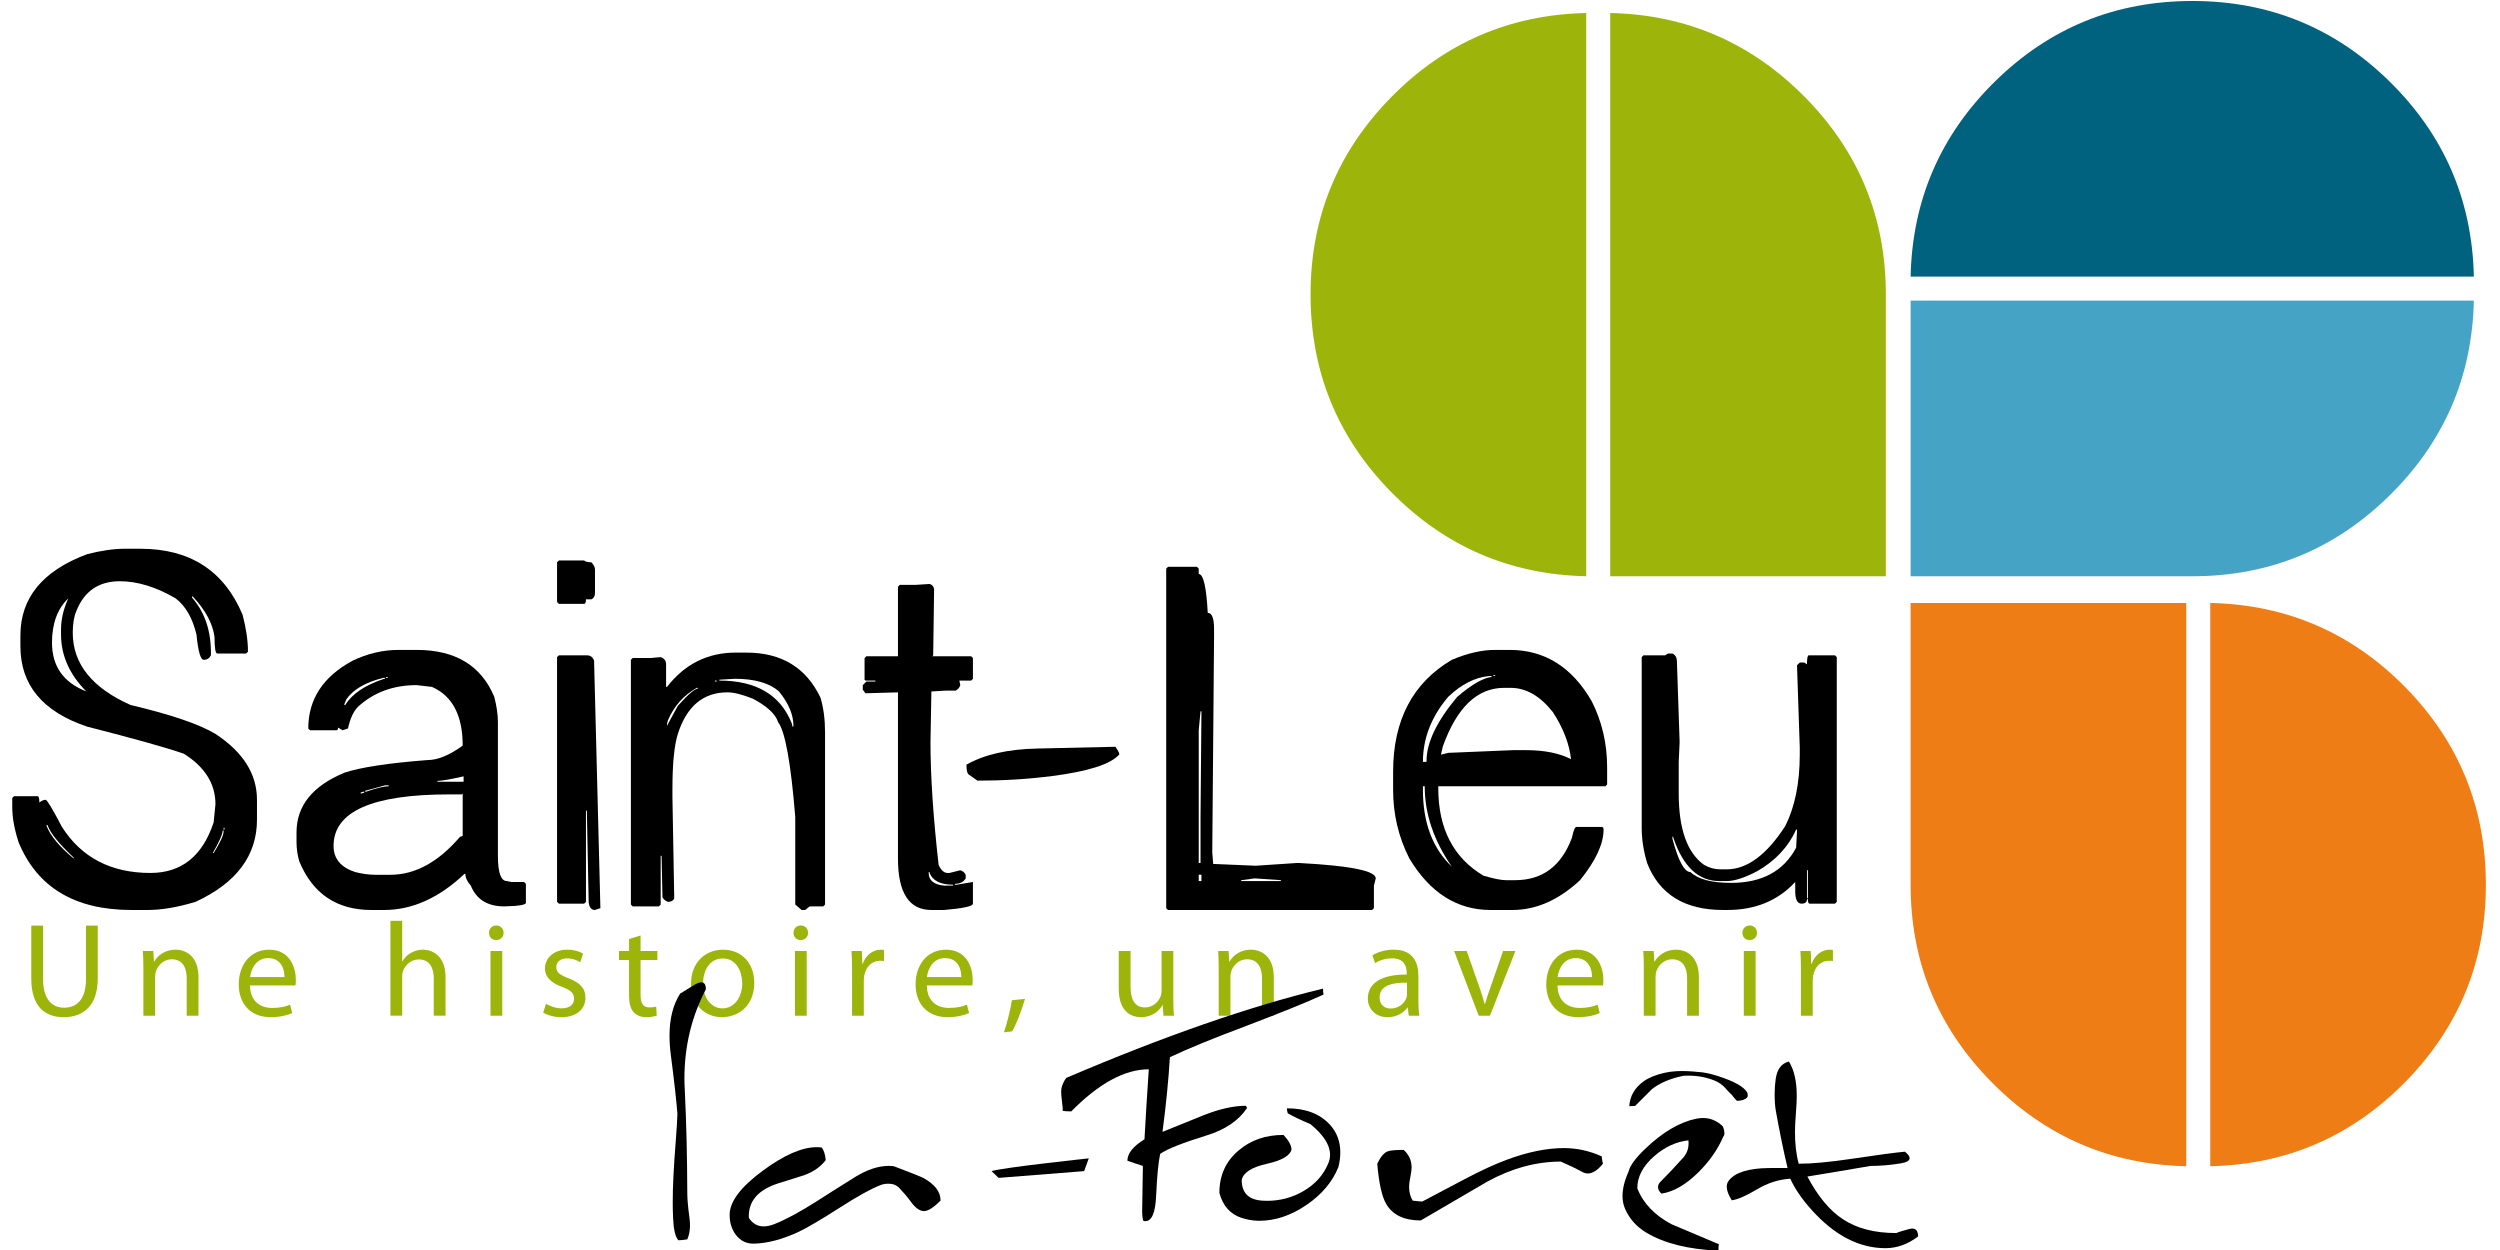
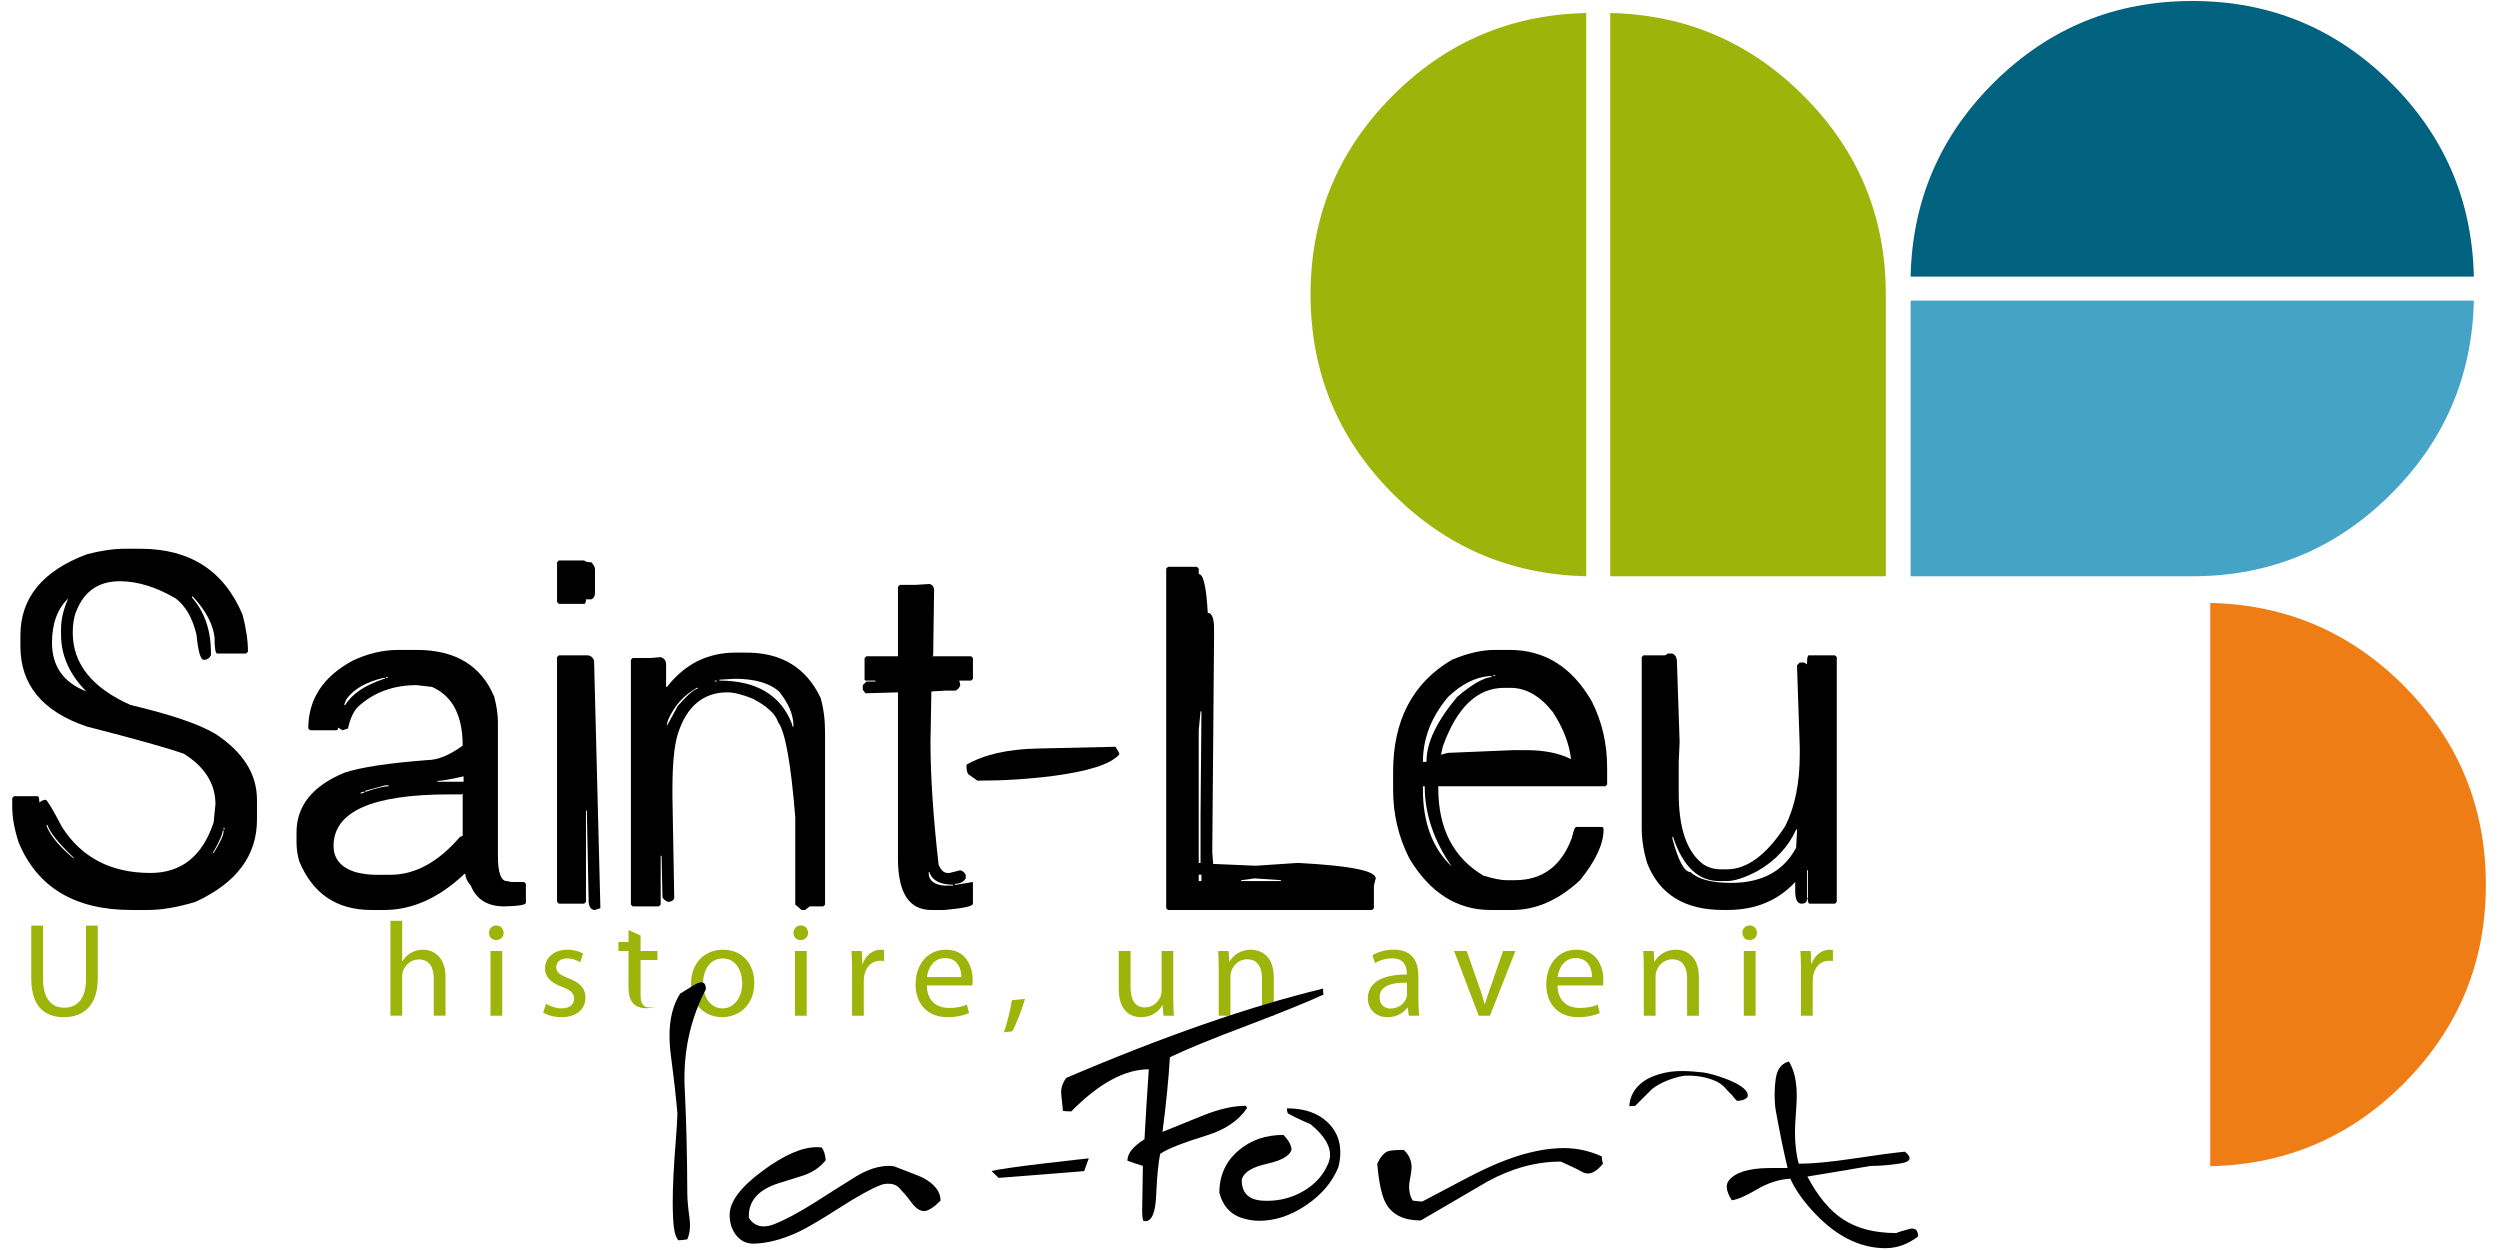
<svg xmlns="http://www.w3.org/2000/svg" viewBox="0 0 600 303.124" height="150" width="300" xml:space="preserve" id="svg833" version="1.1">
  <defs id="defs837" />
  <g transform="matrix(1.333,0,0,-1.333,-609.419,960)" id="g841">
    <g id="g2080">
      <path id="path1707" style="fill:#00627f;fill-opacity:1;fill-rule:nonzero;stroke:none;stroke-width:4.826" d="m 889.532,705.368 c -9.941,9.758 -21.885,14.631 -35.855,14.631 -14.009,0 -25.982,-4.874 -35.908,-14.631 -9.936,-9.758 -15.051,-21.595 -15.355,-35.503 h 102.464 c -0.299,13.908 -5.414,25.745 -15.346,35.503" />
      <path id="path1711" style="fill:#45a4c5;fill-opacity:1;fill-rule:nonzero;stroke:none;stroke-width:4.826" d="M 904.877,665.497 H 802.418 v -50.149 h 51.263 c 13.966,0 25.914,4.898 35.85,14.68 9.931,9.782 15.047,21.614 15.346,35.469" />
      <path id="path1715" style="fill:#ee7d15;fill-opacity:1;fill-rule:nonzero;stroke:none;stroke-width:4.826" d="m 892.428,595.139 c -9.758,9.926 -21.6,15.051 -35.503,15.351 V 508.02 c 13.903,0.299 25.745,5.419 35.503,15.355 9.753,9.931 14.636,21.885 14.636,35.845 0,13.999 -4.884,25.977 -14.636,35.918" />
-       <path id="path1719" style="fill:#ee7d15;fill-opacity:1;fill-rule:nonzero;stroke:none;stroke-width:4.826" d="m 802.415,559.219 c 0,-13.956 4.893,-25.914 14.68,-35.845 9.777,-9.936 21.6,-15.051 35.459,-15.355 V 610.487 h -50.139 z" />
      <path id="path1723" style="fill:#9db40a;fill-opacity:1;fill-rule:nonzero;stroke:none;stroke-width:4.826" d="M 747.766,717.814 V 615.351 h 50.139 v 51.273 c 0,13.961 -4.888,25.914 -14.675,35.84 -9.782,9.941 -21.605,15.046 -35.464,15.351" />
      <path id="path1727" style="fill:#9db40a;fill-opacity:1;fill-rule:nonzero;stroke:none;stroke-width:4.826" d="m 693.253,666.622 c 0,-14.014 4.884,-25.986 14.636,-35.922 9.762,-9.931 21.6,-15.047 35.512,-15.351 v 102.464 c -13.912,-0.299 -25.75,-5.41 -35.512,-15.346 -9.753,-9.931 -14.636,-21.885 -14.636,-35.845" />
    </g>
    <g id="g2113">
      <path id="path1731" style="fill:#9db40a;fill-opacity:1;fill-rule:nonzero;stroke:none;stroke-width:4.826" d="m 462.669,551.797 v -9.729 c 0,-3.653 1.631,-5.207 3.817,-5.207 2.408,0 3.991,1.607 3.991,5.207 v 9.729 h 2.143 v -9.584 c 0,-5.038 -2.654,-7.079 -6.206,-7.079 -3.359,0 -5.887,1.897 -5.887,7.002 v 9.661 z" />
-       <path id="path1735" style="fill:#9db40a;fill-opacity:1;fill-rule:nonzero;stroke:none;stroke-width:4.826" d="m 480.92,543.987 c 0,1.245 -0.024,2.22 -0.097,3.185 h 1.896 l 0.125,-1.94 h 0.043 c 0.589,1.091 1.95,2.186 3.894,2.186 1.631,0 4.16,-0.975 4.16,-5.014 v -7.002 h -2.143 v 6.785 c 0,1.901 -0.705,3.479 -2.727,3.479 -1.385,0 -2.48,-0.999 -2.866,-2.191 -0.101,-0.27 -0.15,-0.632 -0.15,-0.999 v -7.074 h -2.138 z" />
-       <path id="path1739" style="fill:#9db40a;fill-opacity:1;fill-rule:nonzero;stroke:none;stroke-width:4.826" d="m 500.313,540.903 c 0.048,-2.895 1.872,-4.087 4.034,-4.087 1.535,0 2.485,0.265 3.262,0.603 l 0.391,-1.53 c -0.758,-0.343 -2.07,-0.753 -3.943,-0.753 -3.619,0 -5.791,2.408 -5.791,5.955 0,3.552 2.094,6.322 5.525,6.322 3.865,0 4.864,-3.349 4.864,-5.516 0,-0.439 -0.029,-0.753 -0.077,-0.994 z m 6.273,1.53 c 0.024,1.337 -0.555,3.45 -2.968,3.45 -2.186,0 -3.113,-1.969 -3.281,-3.45 z" />
      <path id="path1743" style="fill:#9db40a;fill-opacity:1;fill-rule:nonzero;stroke:none;stroke-width:4.826" d="m 525.864,552.671 h 2.138 v -7.374 h 0.048 c 0.343,0.613 0.878,1.173 1.539,1.535 0.632,0.367 1.38,0.584 2.186,0.584 1.583,0 4.111,-0.97 4.111,-5.009 v -7.002 h -2.143 v 6.761 c 0,1.892 -0.705,3.474 -2.727,3.474 -1.385,0 -2.456,-0.975 -2.866,-2.114 -0.125,-0.319 -0.15,-0.637 -0.15,-1.018 v -7.103 h -2.138 z" />
      <path id="path1747" style="fill:#9db40a;fill-opacity:1;fill-rule:nonzero;stroke:none;stroke-width:4.826" d="m 546.45,550.479 c 0,-0.729 -0.516,-1.317 -1.366,-1.317 -0.772,0 -1.288,0.589 -1.288,1.317 0,0.734 0.536,1.342 1.342,1.342 0.777,0 1.313,-0.589 1.313,-1.342 m -2.384,-3.306 h 2.138 v -11.775 h -2.138 z" />
      <path id="path1751" style="fill:#9db40a;fill-opacity:1;fill-rule:nonzero;stroke:none;stroke-width:4.826" d="m 554.165,537.566 c 0.656,-0.391 1.776,-0.825 2.847,-0.825 1.53,0 2.258,0.753 2.258,1.752 0,1.023 -0.608,1.554 -2.162,2.138 -2.143,0.777 -3.137,1.921 -3.137,3.335 0,1.896 1.554,3.45 4.063,3.45 1.187,0 2.234,-0.314 2.866,-0.729 l -0.512,-1.559 c -0.463,0.294 -1.313,0.705 -2.408,0.705 -1.26,0 -1.945,-0.724 -1.945,-1.597 0,-0.975 0.685,-1.419 2.215,-2.022 2.017,-0.753 3.088,-1.776 3.088,-3.528 0,-2.094 -1.631,-3.552 -4.377,-3.552 -1.293,0 -2.48,0.343 -3.31,0.825 z" />
-       <path id="path1755" style="fill:#9db40a;fill-opacity:1;fill-rule:nonzero;stroke:none;stroke-width:4.826" d="m 571.366,549.996 v -2.818 h 3.064 v -1.636 h -3.064 v -6.346 c 0,-1.462 0.415,-2.287 1.607,-2.287 0.579,0 0.922,0.053 1.235,0.145 l 0.101,-1.631 c -0.415,-0.145 -1.071,-0.29 -1.901,-0.29 -0.994,0 -1.8,0.347 -2.307,0.902 -0.584,0.656 -0.83,1.699 -0.83,3.088 v 6.418 h -1.824 v 1.636 h 1.824 v 2.186 z" />
+       <path id="path1755" style="fill:#9db40a;fill-opacity:1;fill-rule:nonzero;stroke:none;stroke-width:4.826" d="m 571.366,549.996 v -2.818 h 3.064 v -1.636 h -3.064 v -6.346 c 0,-1.462 0.415,-2.287 1.607,-2.287 0.579,0 0.922,0.053 1.235,0.145 c -0.415,-0.145 -1.071,-0.29 -1.901,-0.29 -0.994,0 -1.8,0.347 -2.307,0.902 -0.584,0.656 -0.83,1.699 -0.83,3.088 v 6.418 h -1.824 v 1.636 h 1.824 v 2.186 z" />
      <path id="path1759" style="fill:#9db40a;fill-opacity:1;fill-rule:nonzero;stroke:none;stroke-width:4.826" d="m 592.049,541.385 c 0,-4.353 -3.045,-6.244 -5.863,-6.244 -3.161,0 -5.641,2.326 -5.641,6.051 0,3.914 2.601,6.22 5.834,6.22 3.383,0 5.67,-2.456 5.67,-6.027 m -9.318,-0.125 c 0,-2.577 1.462,-4.522 3.557,-4.522 2.036,0 3.571,1.921 3.571,4.575 0,1.993 -0.999,4.502 -3.528,4.502 -2.505,0 -3.6,-2.34 -3.6,-4.555" />
      <path id="path1763" style="fill:#9db40a;fill-opacity:1;fill-rule:nonzero;stroke:none;stroke-width:4.826" d="m 601.834,550.479 c 0,-0.729 -0.512,-1.317 -1.366,-1.317 -0.772,0 -1.284,0.589 -1.284,1.317 0,0.734 0.531,1.342 1.337,1.342 0.777,0 1.313,-0.589 1.313,-1.342 m -2.384,-3.306 h 2.138 v -11.775 h -2.138 z" />
      <path id="path1767" style="fill:#9db40a;fill-opacity:1;fill-rule:nonzero;stroke:none;stroke-width:4.826" d="m 609.84,543.501 c 0,1.385 -0.024,2.582 -0.101,3.672 h 1.877 l 0.097,-2.336 h 0.072 c 0.536,1.583 1.848,2.577 3.286,2.577 0.217,0 0.386,-0.019 0.579,-0.048 v -2.017 c -0.217,0.048 -0.434,0.048 -0.729,0.048 -1.506,0 -2.577,-1.12 -2.871,-2.722 -0.048,-0.294 -0.072,-0.661 -0.072,-0.999 v -6.273 h -2.138 z" />
      <path id="path1771" style="fill:#9db40a;fill-opacity:1;fill-rule:nonzero;stroke:none;stroke-width:4.826" d="m 623.444,540.903 c 0.048,-2.895 1.872,-4.087 4.034,-4.087 1.535,0 2.48,0.265 3.262,0.603 l 0.391,-1.53 c -0.758,-0.343 -2.07,-0.753 -3.943,-0.753 -3.619,0 -5.791,2.408 -5.791,5.955 0,3.552 2.094,6.322 5.525,6.322 3.865,0 4.864,-3.349 4.864,-5.516 0,-0.439 -0.029,-0.753 -0.077,-0.994 z m 6.273,1.53 c 0.024,1.337 -0.555,3.45 -2.968,3.45 -2.186,0 -3.113,-1.969 -3.281,-3.45 z" />
      <path id="path1775" style="fill:#9db40a;fill-opacity:1;fill-rule:nonzero;stroke:none;stroke-width:4.826" d="m 637.459,532.383 c 0.536,1.462 1.192,4.068 1.462,5.839 l 2.379,0.246 c -0.579,-2.07 -1.655,-4.768 -2.336,-5.916 z" />
      <path id="path1779" style="fill:#9db40a;fill-opacity:1;fill-rule:nonzero;stroke:none;stroke-width:4.826" d="m 668.286,538.637 c 0,-1.24 0.024,-2.312 0.101,-3.238 h -1.901 l -0.121,1.925 h -0.048 c -0.536,-0.951 -1.8,-2.186 -3.894,-2.186 -1.848,0 -4.063,1.042 -4.063,5.149 v 6.886 h 2.147 v -6.495 c 0,-2.239 0.7,-3.769 2.625,-3.769 1.433,0 2.427,0.999 2.818,1.969 0.125,0.29 0.198,0.685 0.198,1.095 v 7.2 h 2.138 z" />
      <path id="path1783" style="fill:#9db40a;fill-opacity:1;fill-rule:nonzero;stroke:none;stroke-width:4.826" d="m 676.54,543.987 c 0,1.245 -0.024,2.22 -0.097,3.185 h 1.896 l 0.125,-1.94 h 0.043 c 0.589,1.091 1.945,2.186 3.894,2.186 1.631,0 4.16,-0.975 4.16,-5.014 v -7.002 h -2.143 v 6.785 c 0,1.901 -0.705,3.479 -2.727,3.479 -1.385,0 -2.48,-0.999 -2.866,-2.191 -0.101,-0.27 -0.15,-0.632 -0.15,-0.999 v -7.074 H 676.54 Z" />
      <path id="path1787" style="fill:#9db40a;fill-opacity:1;fill-rule:nonzero;stroke:none;stroke-width:4.826" d="m 712.869,538.224 c 0,-1.023 0.048,-2.022 0.169,-2.823 h -1.925 l -0.169,1.481 h -0.068 c -0.666,-0.922 -1.925,-1.747 -3.6,-1.747 -2.389,0 -3.605,1.675 -3.605,3.378 0,2.852 2.529,4.406 7.079,4.377 v 0.246 c 0,0.946 -0.27,2.722 -2.678,2.698 -1.115,0 -2.258,-0.314 -3.084,-0.873 l -0.487,1.428 c 0.97,0.613 2.403,1.028 3.89,1.028 3.6,0 4.478,-2.456 4.478,-4.787 z m -2.07,3.185 c -2.336,0.048 -4.985,-0.367 -4.985,-2.649 0,-1.414 0.922,-2.051 1.993,-2.051 1.554,0 2.548,0.975 2.895,1.974 0.072,0.246 0.097,0.487 0.097,0.685 z" />
      <path id="path1791" style="fill:#9db40a;fill-opacity:1;fill-rule:nonzero;stroke:none;stroke-width:4.826" d="m 721.656,547.175 2.312,-6.592 c 0.386,-1.095 0.7,-2.07 0.951,-3.04 h 0.068 c 0.27,0.97 0.608,1.945 0.999,3.04 l 2.283,6.592 h 2.244 L 725.888,535.4 h -2.046 l -4.473,11.775 z" />
      <path id="path1795" style="fill:#9db40a;fill-opacity:1;fill-rule:nonzero;stroke:none;stroke-width:4.826" d="m 738.178,540.903 c 0.048,-2.895 1.872,-4.087 4.034,-4.087 1.535,0 2.48,0.265 3.262,0.603 l 0.391,-1.53 c -0.753,-0.343 -2.07,-0.753 -3.943,-0.753 -3.619,0 -5.791,2.408 -5.791,5.955 0,3.552 2.094,6.322 5.521,6.322 3.87,0 4.869,-3.349 4.869,-5.516 0,-0.439 -0.029,-0.753 -0.077,-0.994 z m 6.273,1.53 c 0.024,1.337 -0.555,3.45 -2.968,3.45 -2.186,0 -3.113,-1.969 -3.281,-3.45 z" />
      <path id="path1799" style="fill:#9db40a;fill-opacity:1;fill-rule:nonzero;stroke:none;stroke-width:4.826" d="m 753.874,543.987 c 0,1.245 -0.024,2.22 -0.097,3.185 h 1.896 l 0.125,-1.94 h 0.048 c 0.584,1.091 1.945,2.186 3.889,2.186 1.631,0 4.16,-0.975 4.16,-5.014 v -7.002 h -2.143 v 6.785 c 0,1.901 -0.7,3.479 -2.722,3.479 -1.385,0 -2.48,-0.999 -2.871,-2.191 -0.101,-0.27 -0.145,-0.632 -0.145,-0.999 v -7.074 h -2.143 z" />
      <path id="path1803" style="fill:#9db40a;fill-opacity:1;fill-rule:nonzero;stroke:none;stroke-width:4.826" d="m 774.46,550.479 c 0,-0.729 -0.512,-1.317 -1.361,-1.317 -0.782,0 -1.288,0.589 -1.288,1.317 0,0.734 0.531,1.342 1.332,1.342 0.782,0 1.317,-0.589 1.317,-1.342 m -2.389,-3.306 h 2.143 v -11.775 h -2.143 z" />
      <path id="path1807" style="fill:#9db40a;fill-opacity:1;fill-rule:nonzero;stroke:none;stroke-width:4.826" d="m 782.464,543.501 c 0,1.385 -0.024,2.582 -0.097,3.672 h 1.877 l 0.092,-2.336 h 0.077 c 0.531,1.583 1.848,2.577 3.281,2.577 0.217,0 0.391,-0.019 0.584,-0.048 v -2.017 c -0.222,0.048 -0.439,0.048 -0.729,0.048 -1.51,0 -2.577,-1.12 -2.866,-2.722 -0.058,-0.294 -0.077,-0.661 -0.077,-0.999 v -6.273 h -2.143 z" />
    </g>
    <g id="g2091">
      <path id="path1675" style="fill:#000000;fill-opacity:1;fill-rule:nonzero;stroke:none;stroke-width:4.826" d="m 477.602,620.35 h 2.794 c 9.005,0 15.196,-3.996 18.564,-11.992 0.656,-2.49 0.984,-4.739 0.984,-6.737 l -0.328,-0.328 h -5.26 c -0.328,0 -0.492,0.984 -0.492,2.958 -0.304,2.437 -1.617,4.903 -3.943,7.393 h -0.164 v -0.164 c 2.302,-2.63 3.45,-5.969 3.45,-10.023 v -0.492 c -0.27,-0.545 -0.709,-0.82 -1.313,-0.82 -0.574,0 -1.013,1.53 -1.317,4.599 -0.709,2.982 -1.969,5.178 -3.779,6.573 -3.557,2.08 -6.954,3.122 -10.182,3.122 -3.832,0 -6.462,-1.81 -7.89,-5.424 -0.439,-1.013 -0.656,-2.326 -0.656,-3.943 0,-5.641 3.503,-10.023 10.515,-13.145 7.316,-1.728 12.46,-3.474 15.442,-5.255 5.043,-3.315 7.557,-7.311 7.557,-11.992 v -3.614 c 0,-6.52 -3.721,-11.5 -11.171,-14.95 -3.257,-0.984 -6.158,-1.481 -8.706,-1.481 h -2.958 c -10.298,0 -17.141,4.107 -20.533,12.32 -0.772,2.384 -1.153,4.522 -1.153,6.413 v 1.641 l 0.328,0.328 h 4.276 c 0.217,0 0.328,-0.381 0.328,-1.153 0.41,0.333 0.791,0.497 1.149,0.497 0.251,0 1.235,-1.646 2.958,-4.932 3.561,-5.583 8.923,-8.377 16.099,-8.377 5.646,0 9.473,3.064 11.5,9.203 l 0.328,3.286 c 0,3.721 -1.911,6.79 -5.747,9.198 -3.146,1.095 -9.01,2.741 -17.58,4.927 -8.102,2.707 -12.156,7.586 -12.156,14.622 v 1.974 c 0,6.848 4.054,11.775 12.156,14.786 2.548,0.656 4.85,0.984 6.901,0.984 m -14.294,-50.269 v -0.164 c 0.709,-1.81 2.355,-3.779 4.927,-5.916 v 0.164 c -2.678,2.519 -4.271,4.488 -4.763,5.916 z m 0.984,33.186 c 0,-4.3 2.085,-7.258 6.244,-8.874 -3.069,3.093 -4.599,6.544 -4.599,10.351 v 0.984 c 0,1.781 0.439,3.639 1.313,5.588 -1.969,-1.887 -2.958,-4.575 -2.958,-8.049 m 31.053,-34.176 c 0,-0.632 -0.603,-1.998 -1.81,-4.107 h 0.164 c 1.206,1.945 1.81,3.262 1.81,3.943 v 0.164 z m 0.164,0.164 h 0.164 v 0.328 h -0.164 z" />
      <path id="path1679" style="fill:#000000;fill-opacity:1;fill-rule:nonzero;stroke:none;stroke-width:4.826" d="m 527.343,601.95 h 3.286 c 7.036,0 11.751,-2.847 14.125,-8.541 0.444,-1.723 0.661,-3.262 0.661,-4.604 v -24.312 c 0,-3.069 0.545,-4.599 1.641,-4.599 l 0.82,-0.164 h 2.302 l 0.328,-0.328 v -3.45 c 0,-0.381 -1.313,-0.608 -3.943,-0.661 -3.035,0 -5.067,1.264 -6.08,3.779 -0.656,0.738 -0.984,1.453 -0.984,2.138 h -0.164 c -4.628,-4.382 -9.502,-6.573 -14.622,-6.573 h -2.302 c -6.326,0 -10.703,2.958 -13.14,8.874 -0.328,1.149 -0.492,2.297 -0.492,3.446 v 1.81 c 0,4.816 2.9,8.43 8.706,10.843 2.958,0.989 7.996,1.752 15.114,2.302 1.863,0 3.996,0.873 6.409,2.63 0,5.477 -1.863,9.034 -5.583,10.679 l -2.794,0.323 c -4.247,0 -7.808,-1.313 -10.679,-3.943 -0.82,-0.849 -1.428,-2.162 -1.81,-3.943 l -0.984,-0.328 -0.82,0.492 c 0,-0.328 -0.111,-0.492 -0.328,-0.492 h -4.768 l -0.323,0.328 c 0,5.313 2.678,9.42 8.049,12.325 2.736,1.313 5.53,1.969 8.377,1.969 m 9.198,-26.286 c -14.019,0 -21.026,-3.122 -21.026,-9.367 0,-2.326 1.313,-3.914 3.943,-4.763 1.313,-0.328 2.514,-0.492 3.614,-0.492 h 2.789 c 4.493,0 8.71,2.302 12.653,6.901 l 0.492,0.164 v 7.721 l -0.164,-0.164 z m -19.057,16.427 v -0.164 h 0.164 c 1.231,2.032 3.59,3.614 7.065,4.768 h 0.164 v 0.164 h -0.328 c -3.233,-0.796 -5.477,-2.109 -6.737,-3.943 z m 2.958,-16.099 v -0.164 h 0.164 l 0.492,0.164 v 0.164 h -0.164 z m 0.82,0.328 v -0.164 h 0.164 c 1.887,0.656 3.257,0.984 4.107,0.984 v 0.169 h -0.656 z m 3.779,20.538 h 0.328 v 0.164 h -0.328 z m 9.367,-18.733 v -0.159 h 4.763 v 0.984 c -2.379,-0.545 -3.972,-0.825 -4.763,-0.825" />
      <path id="path1683" style="fill:#000000;fill-opacity:1;fill-rule:nonzero;stroke:none;stroke-width:4.826" d="m 556.503,618.215 h 4.599 c 0.217,-0.217 0.656,-0.328 1.317,-0.328 0.439,-0.468 0.656,-0.902 0.656,-1.317 v -4.271 c 0,-0.569 -0.217,-0.955 -0.656,-1.149 h -0.984 c 0,-0.545 -0.116,-0.82 -0.333,-0.82 h -4.599 l -0.328,0.328 v 7.229 z m 0,-17.252 h 5.091 c 0.661,0 1.1,-0.328 1.317,-0.984 l 1.149,-45.014 -0.984,-0.328 c -0.685,0 -1.066,0.492 -1.149,1.477 l -0.333,16.596 h -0.159 v -16.596 l -0.333,-0.328 h -4.599 l -0.328,0.328 v 44.522 z" />
      <path id="path1687" style="fill:#000000;fill-opacity:1;fill-rule:nonzero;stroke:none;stroke-width:4.826" d="m 588.665,601.457 h 1.969 c 6.384,0 10.872,-2.741 13.473,-8.213 0.545,-1.858 0.82,-3.943 0.82,-6.244 v -31.377 l -0.328,-0.333 h -2.466 l -0.82,-0.651 h -0.656 l -1.149,0.984 v 15.934 c -0.796,9.83 -1.834,15.582 -3.122,17.247 -0.439,1.453 -1.974,2.881 -4.599,4.276 -1.945,0.767 -3.479,1.149 -4.604,1.149 -4.406,0 -7.417,-2.519 -9.034,-7.557 -0.656,-2.109 -0.984,-5.448 -0.984,-10.023 v -1.477 l 0.328,-18.4 c -0.164,-0.439 -0.545,-0.656 -1.149,-0.656 -0.444,0.164 -0.772,0.434 -0.989,0.82 l -0.164,7.557 h -0.164 v -8.87 l -0.328,-0.333 h -4.763 l -0.328,0.333 v 44.522 l 0.328,0.328 h 3.286 l 1.805,0.164 c 0.656,-0.217 0.984,-0.656 0.984,-1.317 v -4.102 h 0.164 c 3.233,4.155 7.398,6.24 12.489,6.24 m -12.489,-12.976 v -0.333 l 1.974,3.619 c 1.863,2.08 3.069,3.117 3.614,3.117 v 0.164 h -0.164 c -2.384,-1.337 -4.136,-3.31 -5.255,-5.911 z m 8.71,7.721 h 0.328 v 0.164 h -0.328 z m 0.82,0.323 v -0.159 c 6.684,0 11.06,-2.577 13.145,-7.721 l 0.164,-0.656 h 0.164 v 0.159 c 0,1.998 -0.878,4.083 -2.63,6.244 -1.752,1.535 -4.435,2.302 -8.049,2.302 z" />
      <path id="path1691" style="fill:#000000;fill-opacity:1;fill-rule:nonzero;stroke:none;stroke-width:4.826" d="m 623.945,613.943 c 0.545,-0.164 0.82,-0.545 0.82,-1.149 l -0.164,-11.833 -0.164,-0.164 h 7.065 l 0.328,-0.328 v -3.779 l -0.328,-0.328 h -2.138 l 0.169,-0.82 c -0.14,-0.434 -0.41,-0.767 -0.825,-0.989 h -1.641 l -2.794,-0.159 -0.164,-9.203 c 0,-6.158 0.492,-13.608 1.481,-22.343 0.434,-0.984 0.984,-1.477 1.641,-1.477 h 0.328 l 1.974,0.492 c 0.463,-0.14 0.791,-0.415 0.984,-0.825 v -0.651 c -0.386,-0.656 -1.038,-0.989 -1.974,-0.989 v -0.164 h 0.328 l 2.958,0.497 v -3.947 c 0,-0.468 -1.752,-0.844 -5.255,-1.149 h -2.302 c -4.054,0 -6.08,3.117 -6.08,9.362 v 30.233 l -5.911,-0.169 -0.492,0.661 v 0.82 l 0.656,0.656 h 1.641 v 0.164 h -1.805 l -0.164,0.164 v 3.943 l 0.328,0.328 h 5.747 v 12.653 l 0.333,0.328 h 2.789 z m -0.164,-52.407 v -0.164 c 0,-1.342 0.931,-2.114 2.794,-2.302 h 1.641 v 0.164 c -2.273,0 -3.692,0.709 -4.271,2.138 v 0.164 z" />
      <path id="path1695" style="fill:#000000;fill-opacity:1;fill-rule:nonzero;stroke:none;stroke-width:4.826" d="m 667.32,617.064 h 5.26 l 0.328,-0.328 v -0.984 c 0.845,0 1.39,-2.355 1.641,-7.065 0.767,0 1.149,-0.984 1.149,-2.958 v -1.313 l -0.328,-39.267 0.164,-2.138 h 0.164 l 7.562,-0.323 7.393,0.492 h 0.651 c 9.203,-0.492 13.806,-1.424 13.806,-2.794 l -0.333,-1.313 v -4.107 l -0.328,-0.333 h -37.129 l -0.328,0.333 v 61.769 z m 5.916,-26.286 -0.328,-3.45 v -24.148 h 0.328 v 8.377 l 0.164,18.893 v 0.328 z m -0.328,-30.884 h 0.492 v 1.149 h -0.492 z m 7.721,0.164 v -0.164 h 7.229 v 0.164 l -4.768,0.328 z" />
      <path id="path1699" style="fill:#000000;fill-opacity:1;fill-rule:nonzero;stroke:none;stroke-width:4.826" d="m 726.835,601.95 h 2.63 c 6.38,0 11.364,-3.122 14.95,-9.367 1.863,-3.692 2.789,-7.692 2.789,-11.987 v -3.127 l -0.318,-0.328 h -30.402 v -0.328 c 0,-7.364 2.741,-12.672 8.218,-15.934 1.863,-0.55 3.228,-0.82 4.102,-0.82 h 1.646 c 4.985,0 8.435,2.567 10.351,7.721 0.275,1.313 0.55,1.969 0.82,1.969 h 4.599 c 0.227,0 0.333,-0.164 0.333,-0.492 0,-2.601 -1.424,-5.67 -4.276,-9.198 -3.885,-3.614 -7.991,-5.424 -12.32,-5.424 h -3.943 c -6.104,0 -11.032,3.122 -14.786,9.367 -1.974,3.889 -2.958,8.049 -2.958,12.484 v 3.286 c 0,9.391 3.561,16.181 10.679,20.374 2.852,1.202 5.472,1.805 7.885,1.805 m -13.14,-20.369 h 0.656 v 0.164 c 0,3.339 1.863,7.229 5.583,11.664 2.63,2.244 4.715,3.45 6.244,3.61 v 0.169 h -0.492 c -2.543,-0.246 -5.009,-1.506 -7.393,-3.779 -3.064,-3.614 -4.599,-7.557 -4.599,-11.828 m 0,-4.44 v -0.656 c 0,-5.965 1.752,-10.626 5.255,-13.966 -3.286,4.739 -4.927,9.613 -4.927,14.622 z m 3.286,5.752 1.313,0.328 11.828,0.492 h 2.302 c 3.344,0 6.076,-0.545 8.213,-1.641 -0.299,2.765 -1.395,5.612 -3.286,8.541 -2.326,2.958 -4.903,4.435 -7.721,4.435 h -1.149 c -4.908,0 -8.624,-3.561 -11.171,-10.679 z m 9.526,14.294 h 0.328 v 0.164 h -0.328 z" />
      <path id="path1703" style="fill:#000000;fill-opacity:1;fill-rule:nonzero;stroke:none;stroke-width:4.826" d="m 758.26,601.294 h 0.82 c 0.55,-0.251 0.82,-0.743 0.82,-1.477 l 0.492,-14.622 -0.164,-3.614 v -5.752 c 0,-6.466 1.539,-10.79 4.599,-12.976 0.96,-0.55 1.945,-0.825 2.958,-0.825 h 1.153 c 3.721,0 7.287,2.63 10.679,7.89 1.752,3.503 2.63,7.827 2.63,12.976 v 1.317 l -0.497,14.781 v 0.169 l 0.497,0.492 h 0.82 l 0.492,-0.333 c 0,1.1 0.111,1.646 0.328,1.646 h 4.768 l 0.323,-0.328 v -44.522 l -0.323,-0.328 h -4.604 c -0.222,0 -0.328,0.27 -0.328,0.82 h -0.164 c 0,-0.55 -0.328,-0.82 -0.989,-0.82 -0.762,0 -1.149,0.762 -1.149,2.297 v 1.646 c -3.146,-3.397 -7.253,-5.091 -12.32,-5.091 h -0.825 c -6.978,0 -11.577,2.842 -13.797,8.541 -0.656,2.186 -0.984,4.324 -0.984,6.409 v 31.049 l 0.328,0.328 h 3.943 z m 23.327,-32.038 c -1.419,-3.151 -3.779,-5.67 -7.065,-7.552 -2.297,-1.211 -4.16,-1.81 -5.583,-1.81 h -1.317 c -3.803,0 -6.597,2.625 -8.377,7.885 v 0.164 h -0.164 v -0.328 c 1.071,-4.054 2.167,-6.08 3.286,-6.08 1.371,-1.313 3.836,-1.969 7.393,-1.969 5.612,0 9.56,2.138 11.828,6.404 l 0.164,3.127 v 0.159 z m 1.974,-12.484 h 0.164 v 5.096 h -0.164 z" />
      <path id="path1843" style="fill:#000000;fill-opacity:1;fill-rule:nonzero;stroke:none;stroke-width:4.826" d="m 658.437,582.903 c -1.583,-1.757 -5.632,-3.055 -12.156,-3.894 -4.387,-0.565 -8.932,-0.845 -13.633,-0.845 l -1.578,1.11 c -0.285,0.208 -0.42,0.801 -0.42,1.79 3.224,1.853 7.543,2.838 12.943,2.944 l 14.159,0.319 c 0.56,-0.811 0.791,-1.284 0.685,-1.424" />
    </g>
    <g id="g2124">
      <path id="path1811" style="fill:#000000;fill-opacity:1;fill-rule:nonzero;stroke:none;stroke-width:4.826" d="m 583.243,540.2 c -2.596,-4.956 -3.899,-10.38 -3.899,-16.272 0,-0.569 0.024,-1.279 0.072,-2.128 0.28,-5.718 0.429,-11.973 0.454,-18.762 0,-0.989 0.13,-2.461 0.396,-4.42 0.063,-0.507 0.097,-0.941 0.097,-1.308 0,-0.984 -0.169,-1.848 -0.492,-2.591 -0.632,-0.111 -1.177,-0.164 -1.641,-0.164 -0.54,0.637 -0.859,1.954 -0.941,3.962 -0.048,0.984 -0.072,1.969 -0.072,2.949 0,2.838 0.179,6.428 0.526,10.771 l 0.068,0.917 c 0.13,1.679 0.217,3.151 0.261,4.42 -0.198,2.471 -0.598,6.061 -1.211,10.776 -0.154,1.182 -0.227,2.321 -0.227,3.436 0,3.059 0.642,5.603 1.925,7.629 0.154,0.111 0.984,0.623 2.495,1.544 0.584,0.343 1.047,0.521 1.375,0.521 0.54,0 0.816,-0.429 0.816,-1.279" />
      <path id="path1815" style="fill:#000000;fill-opacity:1;fill-rule:nonzero;stroke:none;stroke-width:4.826" d="m 625.942,501.761 c -1.269,-1.269 -2.273,-1.901 -3.011,-1.901 -0.787,0 -1.592,0.579 -2.422,1.737 -0.545,0.762 -1.235,1.583 -2.065,2.456 -0.502,0.521 -1.158,0.787 -1.964,0.787 -0.545,0 -1.013,-0.077 -1.404,-0.232 -1.679,-0.632 -4.174,-2.007 -7.47,-4.126 -3.45,-2.201 -5.936,-3.668 -7.461,-4.391 -3.021,-1.395 -5.743,-2.109 -8.189,-2.157 -1.351,-0.019 -2.447,0.526 -3.277,1.636 -0.743,1.004 -1.11,2.21 -1.11,3.6 0,2.403 2.007,5.077 6.022,8.025 3.861,2.862 7.137,4.29 9.825,4.29 0.304,0 0.608,-0.024 0.912,-0.063 0.396,-0.526 0.637,-1.288 0.724,-2.292 -0.936,-1.226 -2.258,-2.143 -3.957,-2.755 -1.052,-0.323 -2.611,-0.816 -4.686,-1.472 -3.716,-1.197 -5.487,-3.296 -5.342,-6.283 0.68,-1.033 1.573,-1.544 2.688,-1.544 0.637,0 1.322,0.154 2.061,0.458 2.056,0.83 4.541,2.172 7.47,4.029 1.592,1.028 3.991,2.543 7.205,4.555 2.138,1.303 4.155,1.964 6.056,1.964 0.304,0 0.608,-0.029 0.912,-0.068 3.214,-1.221 4.995,-1.93 5.342,-2.128 2.094,-1.134 3.142,-2.509 3.142,-4.126" />
      <path id="path1819" style="fill:#000000;fill-opacity:1;fill-rule:nonzero;stroke:none;stroke-width:4.826" d="m 695.622,539.252 c -2.949,-1.356 -7.605,-3.243 -13.98,-5.67 -6.201,-2.331 -10.858,-4.237 -13.98,-5.728 -0.241,-4.102 -0.695,-8.628 -1.346,-13.584 l 7.436,3.011 c 2.9,1.153 5.477,1.737 7.726,1.737 0.082,-0.154 0.164,-0.285 0.227,-0.396 -1.525,-2.292 -3.986,-3.962 -7.383,-5.004 -4.377,-1.361 -7.195,-2.471 -8.43,-3.349 -0.328,-1.549 -0.569,-4.044 -0.724,-7.494 -0.13,-3.166 -0.782,-4.744 -1.954,-4.744 -0.13,0 -0.265,0.019 -0.396,0.063 -0.135,0.391 -0.198,0.999 -0.198,1.829 0,0.83 0.039,3.552 0.13,8.155 l -1.409,0.458 c -0.545,0.179 -1.013,0.343 -1.409,0.492 0,1.313 1.038,2.611 3.108,3.899 0.222,4.102 0.483,8.344 0.787,12.73 -4.362,0 -9.067,-2.548 -14.11,-7.663 -0.719,0 -1.231,0.039 -1.539,0.101 0,0.396 -0.043,0.97 -0.145,1.718 -0.101,0.753 -0.15,1.332 -0.15,1.723 0,0.854 0.304,1.703 0.917,2.548 17.792,7.605 33.37,13.015 46.722,16.248 0,-0.502 0.039,-0.864 0.101,-1.081" />
      <path id="path1823" style="fill:#000000;fill-opacity:1;fill-rule:nonzero;stroke:none;stroke-width:4.826" d="m 698.307,507.851 c -1.091,-2.702 -3.04,-5.014 -5.849,-6.91 -2.804,-1.901 -5.656,-2.847 -8.561,-2.847 -1.066,0 -2.157,0.188 -3.277,0.555 -2.003,0.68 -3.325,2.181 -3.957,4.517 0,3.19 1.168,5.767 3.508,7.731 2.201,1.877 4.917,2.818 8.151,2.818 0.893,-0.922 1.385,-1.79 1.472,-2.62 -0.241,-1.134 -1.737,-2.017 -4.502,-2.635 -2.76,-0.623 -4.28,-1.602 -4.565,-2.929 0,-2.34 1.226,-3.595 3.696,-3.769 0.304,-0.019 0.613,-0.034 0.917,-0.034 2.384,0 4.584,0.589 6.611,1.766 2.138,1.245 3.648,2.924 4.522,5.043 0.217,0.521 0.328,1.038 0.328,1.544 0,1.786 -1.187,3.653 -3.571,5.598 -1.747,0.738 -3.122,1.395 -4.121,1.964 -0.111,0.323 -0.164,0.627 -0.164,0.912 3.407,0 6.013,-0.989 7.822,-2.973 1.264,-1.375 1.897,-3.064 1.897,-5.048 0,-0.849 -0.111,-1.742 -0.357,-2.683" />
      <path id="path1827" style="fill:#000000;fill-opacity:1;fill-rule:nonzero;stroke:none;stroke-width:4.826" d="m 746.44,508.473 c -0.96,-1.177 -1.872,-1.771 -2.751,-1.771 -0.347,0 -0.7,0.101 -1.047,0.299 -1.071,0.589 -2.36,1.206 -3.865,1.863 -4.473,0 -8.928,-1.211 -13.358,-3.634 l -12.117,-7.074 c -3.059,0 -5.159,1.013 -6.317,3.05 -0.767,1.332 -1.298,3.75 -1.602,7.267 0.565,1.197 1.177,1.94 1.834,2.229 0.454,0.193 1.453,0.29 2.973,0.29 0.965,-0.869 1.443,-1.94 1.443,-3.209 0,-0.391 -0.077,-0.97 -0.227,-1.732 -0.15,-0.762 -0.232,-1.342 -0.232,-1.732 0,-0.984 0.217,-1.839 0.656,-2.558 0.922,-0.111 1.496,-0.164 1.737,-0.164 l 7.625,4.025 c 3.021,1.597 5.622,2.794 7.832,3.605 3.774,1.399 7.224,2.094 10.341,2.094 2.336,0 4.618,-0.502 6.848,-1.506 0.063,-0.613 0.14,-1.057 0.227,-1.342" />
-       <path id="path1831" style="fill:#000000;fill-opacity:1;fill-rule:nonzero;stroke:none;stroke-width:4.826" d="m 768.315,513.35 c -1.023,-2.336 -2.533,-4.483 -4.522,-6.447 -2.273,-2.249 -4.507,-3.537 -6.713,-3.865 -0.415,0.396 -0.618,0.787 -0.618,1.177 0,0.265 0.092,0.54 0.294,0.816 1.457,1.467 2.9,2.992 4.319,4.584 0.743,0.849 1.047,1.896 0.917,3.113 -2.205,-0.241 -4.271,-1.187 -6.187,-2.847 -2.075,-1.79 -3.113,-3.754 -3.113,-5.892 1.071,-2.712 3.146,-4.879 6.225,-6.52 l 8.604,-3.634 c -0.039,-0.265 -0.063,-0.651 -0.063,-1.177 -5.482,0.236 -9.83,1.322 -13.063,3.243 -1.834,1.086 -3.146,2.553 -3.933,4.382 -0.304,0.705 -0.458,1.477 -0.458,2.326 0,1.337 0.376,2.833 1.115,4.488 0.265,1.047 1.235,2.379 2.915,3.996 3.185,3.079 6.307,4.932 9.367,5.569 0.41,0.087 0.825,0.13 1.245,0.13 1.351,0 2.553,-0.502 3.595,-1.51 0.203,-0.473 0.299,-0.898 0.299,-1.245 0,-0.285 -0.077,-0.507 -0.227,-0.685" />
      <path id="path1835" style="fill:#000000;fill-opacity:1;fill-rule:nonzero;stroke:none;stroke-width:4.826" d="m 803.774,495.244 c -1.877,-1.424 -3.856,-2.133 -5.926,-2.133 -4.777,0 -9.256,2.316 -13.425,6.944 -1.771,1.964 -3.069,3.865 -3.899,5.699 -2.07,-0.135 -4.073,-0.767 -5.989,-1.901 -2.056,-1.226 -3.605,-1.896 -4.652,-2.032 -0.608,0.965 -0.917,1.781 -0.917,2.461 0,0.434 0.121,0.806 0.362,1.11 1.134,1.486 3.547,2.249 7.234,2.297 1.597,0.019 2.751,0.019 3.47,0 -0.719,3.006 -1.428,6.457 -2.128,10.346 -0.154,0.844 -0.227,1.906 -0.227,3.17 0,0.878 0.063,1.766 0.193,2.688 0.246,1.766 1.038,2.828 2.398,3.175 0.955,-1.506 1.433,-3.6 1.433,-6.283 0,-0.724 -0.053,-1.8 -0.164,-3.243 -0.106,-1.443 -0.159,-2.524 -0.159,-3.243 0,-2.273 0.232,-4.213 0.685,-5.825 2.379,0 5.612,0.294 9.695,0.907 4.691,0.705 7.9,1.129 9.622,1.284 0.574,-0.458 0.854,-0.849 0.854,-1.177 0,-0.463 -0.55,-0.777 -1.636,-0.951 -1.901,-0.309 -3.725,-0.463 -5.472,-0.463 -1.134,-0.193 -3.055,-0.521 -5.762,-0.98 l -5.728,-0.951 c 1.921,-3.624 4.073,-6.206 6.452,-7.76 2.529,-1.679 5.776,-2.519 9.724,-2.519 0.367,0.174 1.134,0.415 2.292,0.719 0.236,0.068 0.434,0.101 0.589,0.101 0.724,0 1.081,-0.483 1.081,-1.443" />
      <path id="path1839" style="fill:#000000;fill-opacity:1;fill-rule:nonzero;stroke:none;stroke-width:4.826" d="m 769.093,521.796 c -0.565,0.651 -1.149,1.375 -2.669,1.935 -1.641,0.603 -3.421,0.854 -5.337,0.743 -2.398,-0.492 -4.3,-1.308 -5.714,-2.413 l -3.084,-3.074 c -0.241,0 -0.589,-0.015 -1.057,-0.043 0.111,1.848 0.994,3.373 2.649,4.546 0.941,0.671 2.229,1.187 3.851,1.544 0.623,0.14 1.313,0.232 2.07,0.275 1.197,0.068 2.543,0.015 4.044,-0.15 0.941,-0.034 2.147,-0.29 3.629,-0.772 2.813,-0.917 4.531,-1.868 5.159,-2.866 0.087,-0.13 0.13,-0.265 0.14,-0.405 0.029,-0.454 0.058,-0.637 -0.825,-1.047 -0.42,-0.082 -0.724,-0.145 -1.038,-0.159 -0.256,-0.024 -1.052,1.221 -1.211,1.26" />
      <path id="path1847" style="fill:#000000;fill-opacity:1;fill-rule:nonzero;stroke:none;stroke-width:4.826" d="m 635.224,507.127 1.274,-1.226 15.563,1.226 0.844,2.326 c 0,0 -15.988,-1.713 -17.681,-2.326" />
    </g>
  </g>
</svg>